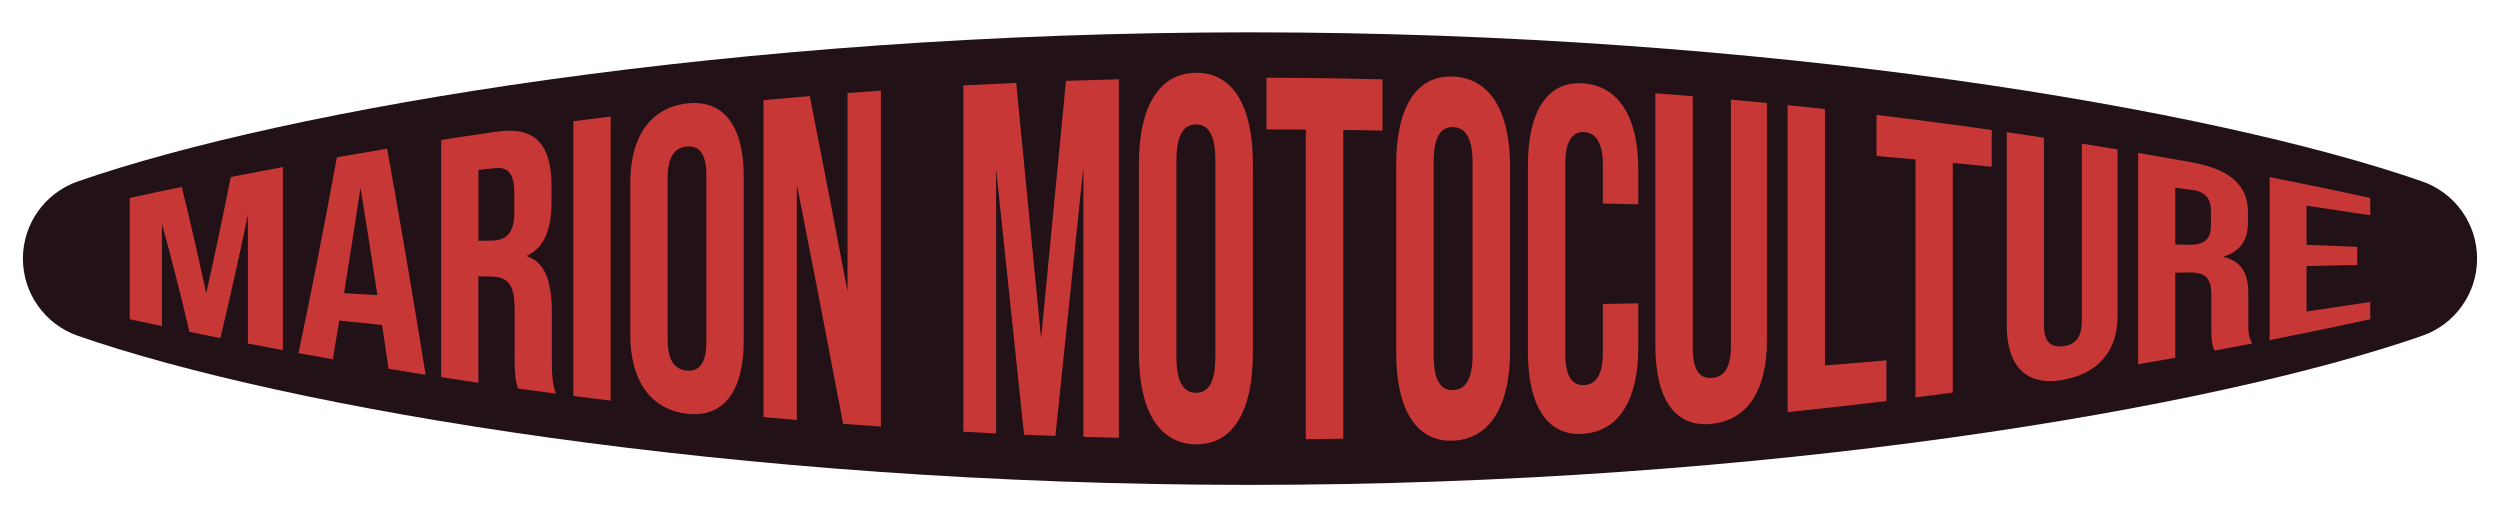
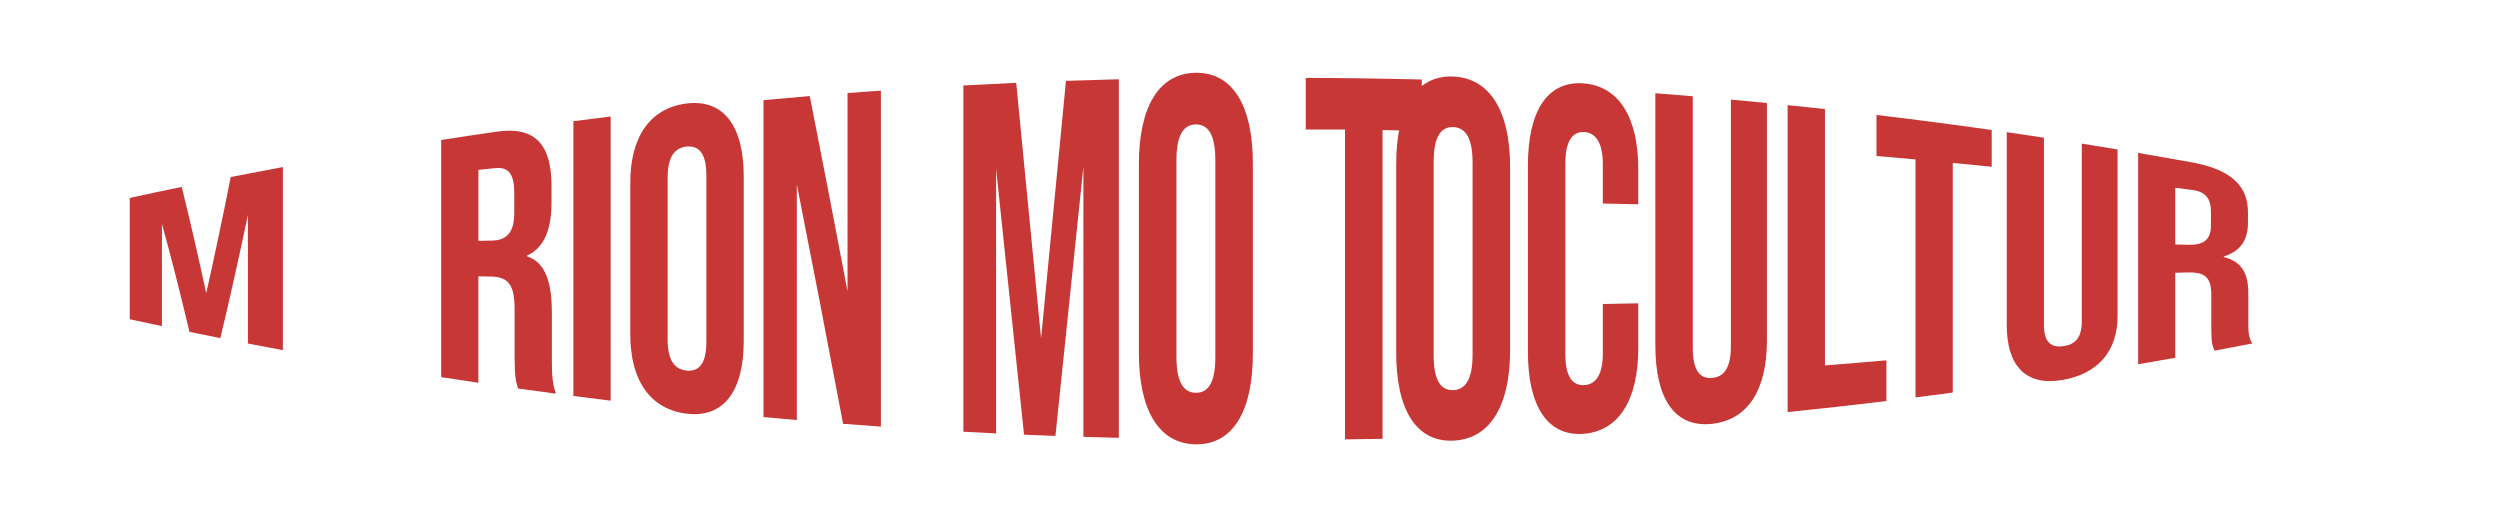
<svg xmlns="http://www.w3.org/2000/svg" id="uuid-6d0a37bb-cdaa-4a61-9c2f-9425d97212a6" data-name="Calque 1" viewBox="0 0 708.32 146.53">
-   <path d="M6.49,73.27c0,9.87,6.26,18.64,15.59,21.88,59.06,20.51,185.55,42.23,332.08,42.23s273.02-21.72,332.08-42.23c9.33-3.24,15.59-12,15.59-21.88h0c0-9.87-6.26-18.64-15.59-21.88-59.06-20.51-185.55-42.23-332.08-42.23S81.14,30.88,22.08,51.39c-9.33,3.24-15.59,12-15.59,21.88h0Z" style="fill: #221117;" />
  <g>
    <path d="M36.76,56.08c4.9-1.07,9.81-2.11,14.73-3.12,2.31,9.35,4.63,19.4,6.94,30.12,2.32-10.3,4.63-21.29,6.95-32.93,4.92-.97,9.84-1.91,14.77-2.83v51.89c-3.31-.62-6.61-1.24-9.91-1.88v-36.44c-2.6,12.41-5.21,24.05-7.81,34.91-2.92-.58-5.84-1.17-8.75-1.77-2.6-11.01-5.2-21.23-7.8-30.61v28.98c-3.04-.64-6.08-1.29-9.12-1.95v-34.38Z" style="fill: #c73735;" />
-     <path d="M108.26,92.08c-4.05-.41-8.09-.83-12.14-1.26-.6,3.7-1.21,7.35-1.81,10.97-3.25-.57-6.49-1.16-9.74-1.75,3.63-17.18,7.25-35.7,10.88-55.48,4.74-.83,9.49-1.64,14.24-2.43,3.63,20.16,7.27,41.55,10.91,64.06-3.51-.55-7.02-1.12-10.53-1.7-.61-4.17-1.21-8.31-1.82-12.4ZM106.93,83.61c-1.59-10.41-3.19-20.54-4.78-30.41-1.56,10.22-3.12,20.18-4.68,29.86,3.15.19,6.31.37,9.46.55Z" style="fill: #c73735;" />
    <path d="M125,39.66c5.2-.81,10.41-1.59,15.62-2.34,10.93-1.64,15.64,3.54,15.64,15.36v4.68c0,7.85-2.21,12.92-6.91,15.05v.21c5.28,1.78,7.01,7.49,7.01,16.11v13.4c0,3.7.1,6.43,1.15,9.41-3.58-.48-7.17-.96-10.75-1.47-.58-1.97-.96-3.17-.96-9.15v-13.41c0-6.83-1.82-9.06-6.62-9.15-1.21-.03-2.43-.05-3.64-.08v30.17c-3.51-.52-7.03-1.05-10.54-1.6,0-22.4,0-44.8,0-67.21ZM139.38,68.16c3.93-.07,6.33-2,6.33-7.88v-5.66c0-5.25-1.63-7.39-5.37-6.99-1.6.16-3.2.33-4.79.5v20.11c1.28-.03,2.56-.05,3.83-.08Z" style="fill: #c73735;" />
    <path d="M162.45,34.34c3.52-.46,7.04-.9,10.57-1.33v80.51c-3.52-.43-7.05-.87-10.57-1.33,0-25.95,0-51.9,0-77.85Z" style="fill: #c73735;" />
    <path d="M178.58,94.78v-43.03c0-13.01,5.67-21.21,16.06-22.44,10.39-1.21,16.08,6.37,16.08,20.63v46.65c0,14.25-5.68,21.84-16.08,20.63-10.39-1.23-16.06-9.43-16.06-22.44ZM200.13,96.9v-47.27c0-6.2-2.12-8.38-5.49-8.11-3.37.28-5.48,2.74-5.48,8.75,0,15.33,0,30.66,0,45.98,0,6.01,2.12,8.47,5.48,8.75,3.37.28,5.49-1.91,5.49-8.11Z" style="fill: #c73735;" />
    <path d="M216.32,28.37c4.37-.4,8.74-.79,13.11-1.15,3.57,18.08,7.14,36.53,10.7,55.3V26.36c3.15-.24,6.3-.47,9.45-.69,0,31.73,0,63.47,0,95.2-3.57-.25-7.14-.51-10.71-.79-4.37-23.12-8.74-45.76-13.11-67.85v66.78c-3.15-.27-6.3-.55-9.44-.84V28.37Z" style="fill: #c73735;" />
    <path d="M272.95,24.21c4.99-.27,9.98-.52,14.97-.74,2.35,23.99,4.7,48.13,7.05,72.4,2.35-24.19,4.7-48.52,7.05-72.96,4.99-.17,9.99-.32,14.98-.45,0,33.86,0,67.73,0,101.59-3.35-.08-6.7-.18-10.05-.28V47.29c-2.64,25.54-5.28,50.96-7.92,76.22-2.96-.11-5.93-.23-8.89-.35-2.64-25.29-5.28-50.42-7.92-75.36v75c-3.09-.15-6.18-.31-9.27-.48V24.21Z" style="fill: #c73735;" />
    <path d="M322.68,100.04c0-17.85,0-35.7,0-53.55,0-16.28,5.7-25.74,16.14-25.87,10.44-.11,16.15,9.3,16.15,25.69v53.89c0,16.4-5.7,25.8-16.15,25.69-10.44-.13-16.14-9.59-16.14-25.87ZM344.34,101.22c0-18.64,0-37.27,0-55.91,0-7.32-2.13-10.09-5.51-10.06-3.38.03-5.51,2.82-5.51,10.13v55.78c0,7.3,2.13,10.1,5.51,10.13,3.38.03,5.51-2.74,5.51-10.06Z" style="fill: #c73735;" />
-     <path d="M369.96,36.71c-3.71-.03-7.41-.05-11.12-.05v-14.64c10.96.03,21.91.19,32.87.46v14.51c-3.71-.07-7.41-.12-11.12-.17,0,29.16,0,58.31,0,87.47-3.54.06-7.09.11-10.63.15V36.71Z" style="fill: #c73735;" />
+     <path d="M369.96,36.71v-14.64c10.96.03,21.91.19,32.87.46v14.51c-3.71-.07-7.41-.12-11.12-.17,0,29.16,0,58.31,0,87.47-3.54.06-7.09.11-10.63.15V36.71Z" style="fill: #c73735;" />
    <path d="M395.58,99.91c0-17.76,0-35.53,0-53.29,0-16.23,5.7-25.37,16.14-24.94,10.44.45,16.13,9.81,16.13,25.59v51.99c0,15.78-5.7,25.14-16.13,25.59-10.43.43-16.14-8.71-16.14-24.94ZM417.22,100.51v-54.49c0-7.13-2.13-9.91-5.51-10.01-3.38-.1-5.51,2.58-5.51,9.78,0,18.32,0,36.64,0,54.96,0,7.2,2.13,9.88,5.51,9.78,3.38-.1,5.51-2.88,5.51-10.01Z" style="fill: #c73735;" />
    <path d="M432.9,99.69v-52.84c0-15.2,5.41-23.93,15.64-23.24,10.23.72,15.63,9.78,15.63,24.3v9.98c-3.34-.08-6.69-.16-10.04-.23v-11.09c0-6.29-2.12-9-5.31-9.16-3.18-.15-5.31,2.39-5.31,8.78v54.28c0,6.39,2.12,8.8,5.31,8.64,3.18-.15,5.31-2.73,5.31-9.02v-13.96c3.35-.06,6.69-.12,10.04-.19v12.68c0,14.52-5.4,23.58-15.63,24.3-10.23.7-15.64-8.04-15.64-23.24Z" style="fill: #c73735;" />
    <path d="M469,97.89V26.42c3.54.27,7.07.56,10.61.85v71.22c0,6.58,2.03,8.82,5.4,8.59,3.37-.23,5.4-2.68,5.4-9.11V28.22c3.4.31,6.81.63,10.21.97v67.25c0,14.04-5.39,22.67-15.8,23.67-10.41.99-15.81-7.19-15.81-22.22Z" style="fill: #c73735;" />
    <path d="M506.47,29.78c3.53.36,7.06.73,10.59,1.12v72.63c5.81-.45,11.61-.93,17.41-1.44v11.53c-9.32,1.13-18.65,2.18-27.99,3.13V29.78Z" style="fill: #c73735;" />
    <path d="M542.71,45.17c-3.68-.33-7.37-.66-11.05-.97v-11.63c10.9,1.3,21.78,2.72,32.65,4.27v10.41c-3.68-.37-7.36-.74-11.04-1.09v65.06c-3.52.47-7.04.93-10.56,1.38V45.17Z" style="fill: #c73735;" />
    <path d="M568.57,92.09v-54.64c3.52.51,7.03,1.03,10.54,1.57v53.04c0,4.91,2.01,6.44,5.36,6.04,3.35-.4,5.36-2.32,5.36-6.96,0-16.82,0-33.63,0-50.45,3.38.54,6.76,1.09,10.14,1.65v47.18c0,9.79-5.35,16.38-15.69,18.15-10.34,1.75-15.72-4.04-15.71-15.58Z" style="fill: #c73735;" />
    <path d="M605.8,43.32c5.19.89,10.38,1.8,15.57,2.74,10.88,2.08,15.54,6.69,15.54,14.08v2.98c0,4.98-2.19,8.08-6.86,9.55v.15c5.25,1.29,6.96,4.83,6.96,10.29v8.53c0,2.36.1,4.09,1.14,5.67-3.56.69-7.12,1.36-10.68,2.03-.57-1.23-.95-2-.95-6.27v-9.6c0-4.86-1.81-6.39-6.58-6.28-1.21.03-2.42.06-3.63.09,0,8.03,0,16.06,0,24.09-3.5.62-7,1.23-10.51,1.83,0-19.96,0-39.92,0-59.89ZM620.12,69.35c3.91.09,6.3-1.21,6.3-5.39v-4.05c0-3.74-1.62-5.61-5.34-6.1-1.59-.21-3.18-.41-4.77-.61,0,5.35,0,10.71,0,16.06,1.27.03,2.55.07,3.82.1Z" style="fill: #c73735;" />
-     <path d="M643.04,50.17c9.52,1.88,19.03,3.84,28.52,5.91v4.91c-6.01-.93-12.03-1.84-18.05-2.72v11.1c4.79.18,9.57.37,14.35.56v5.14c-4.78.1-9.56.2-14.35.3v12.9c6.02-.88,12.04-1.79,18.05-2.72v4.91c-9.49,2.06-19,4.03-28.52,5.91v-46.19Z" style="fill: #c73735;" />
  </g>
</svg>